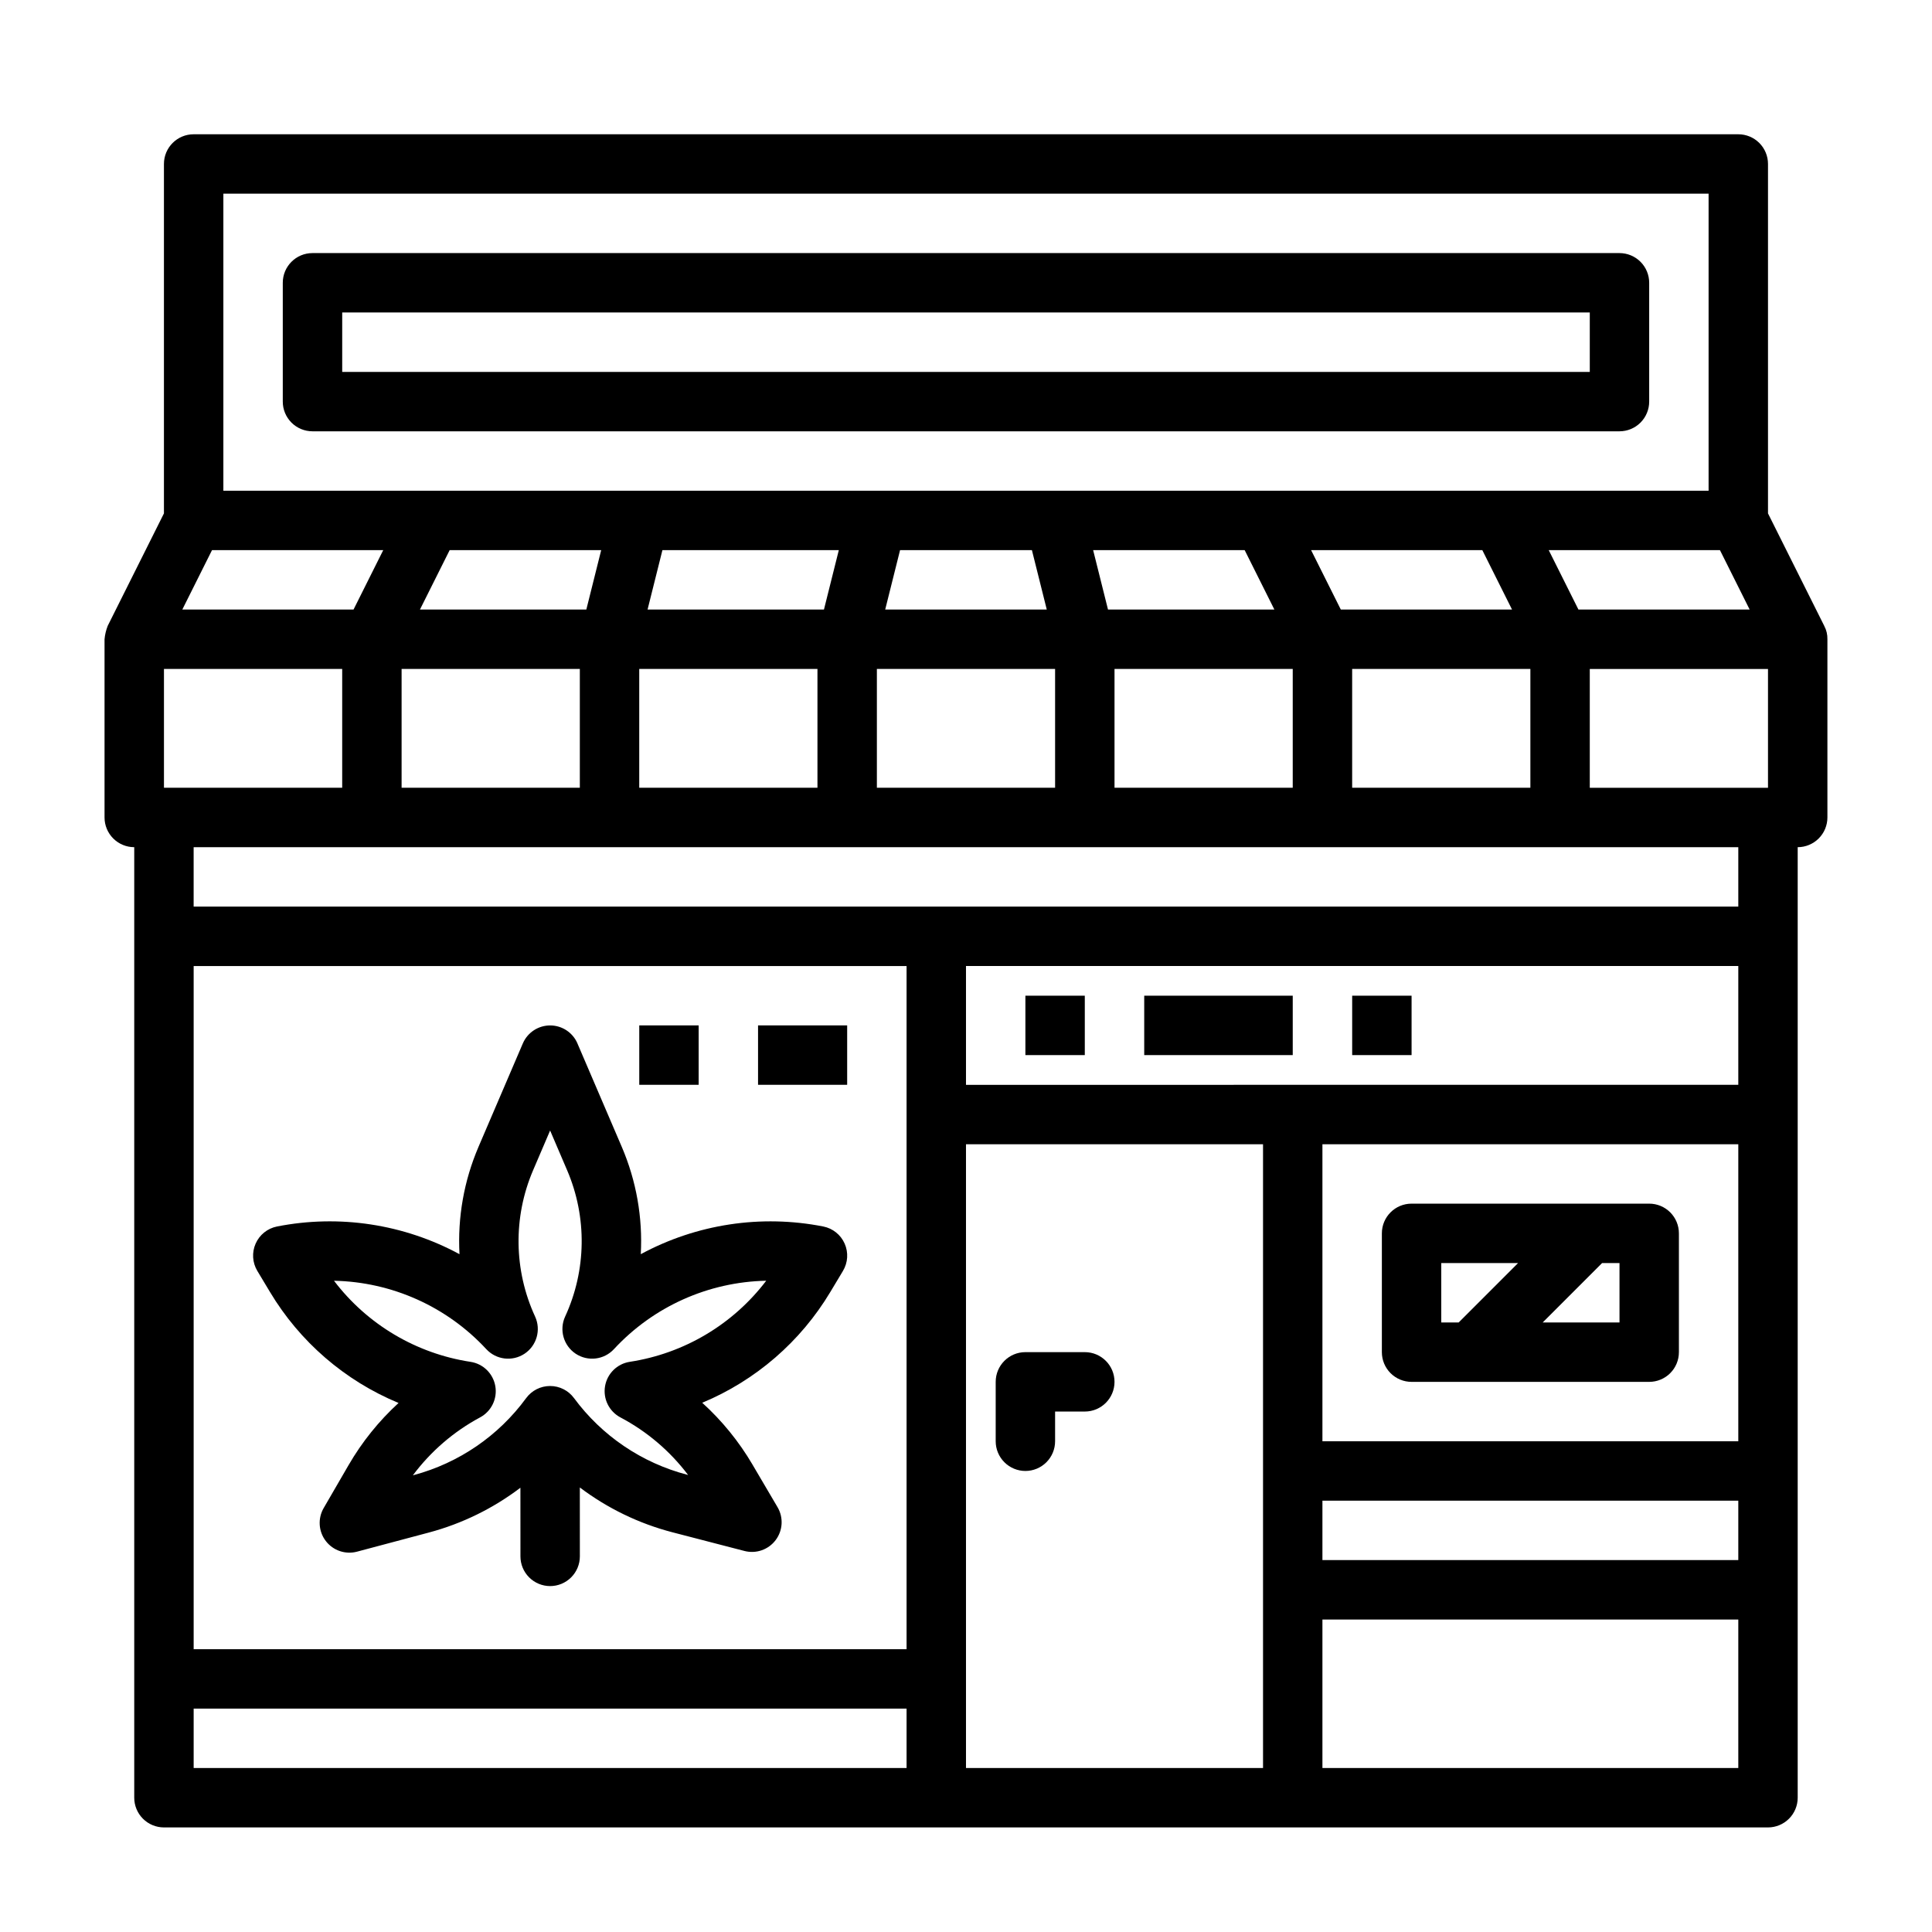
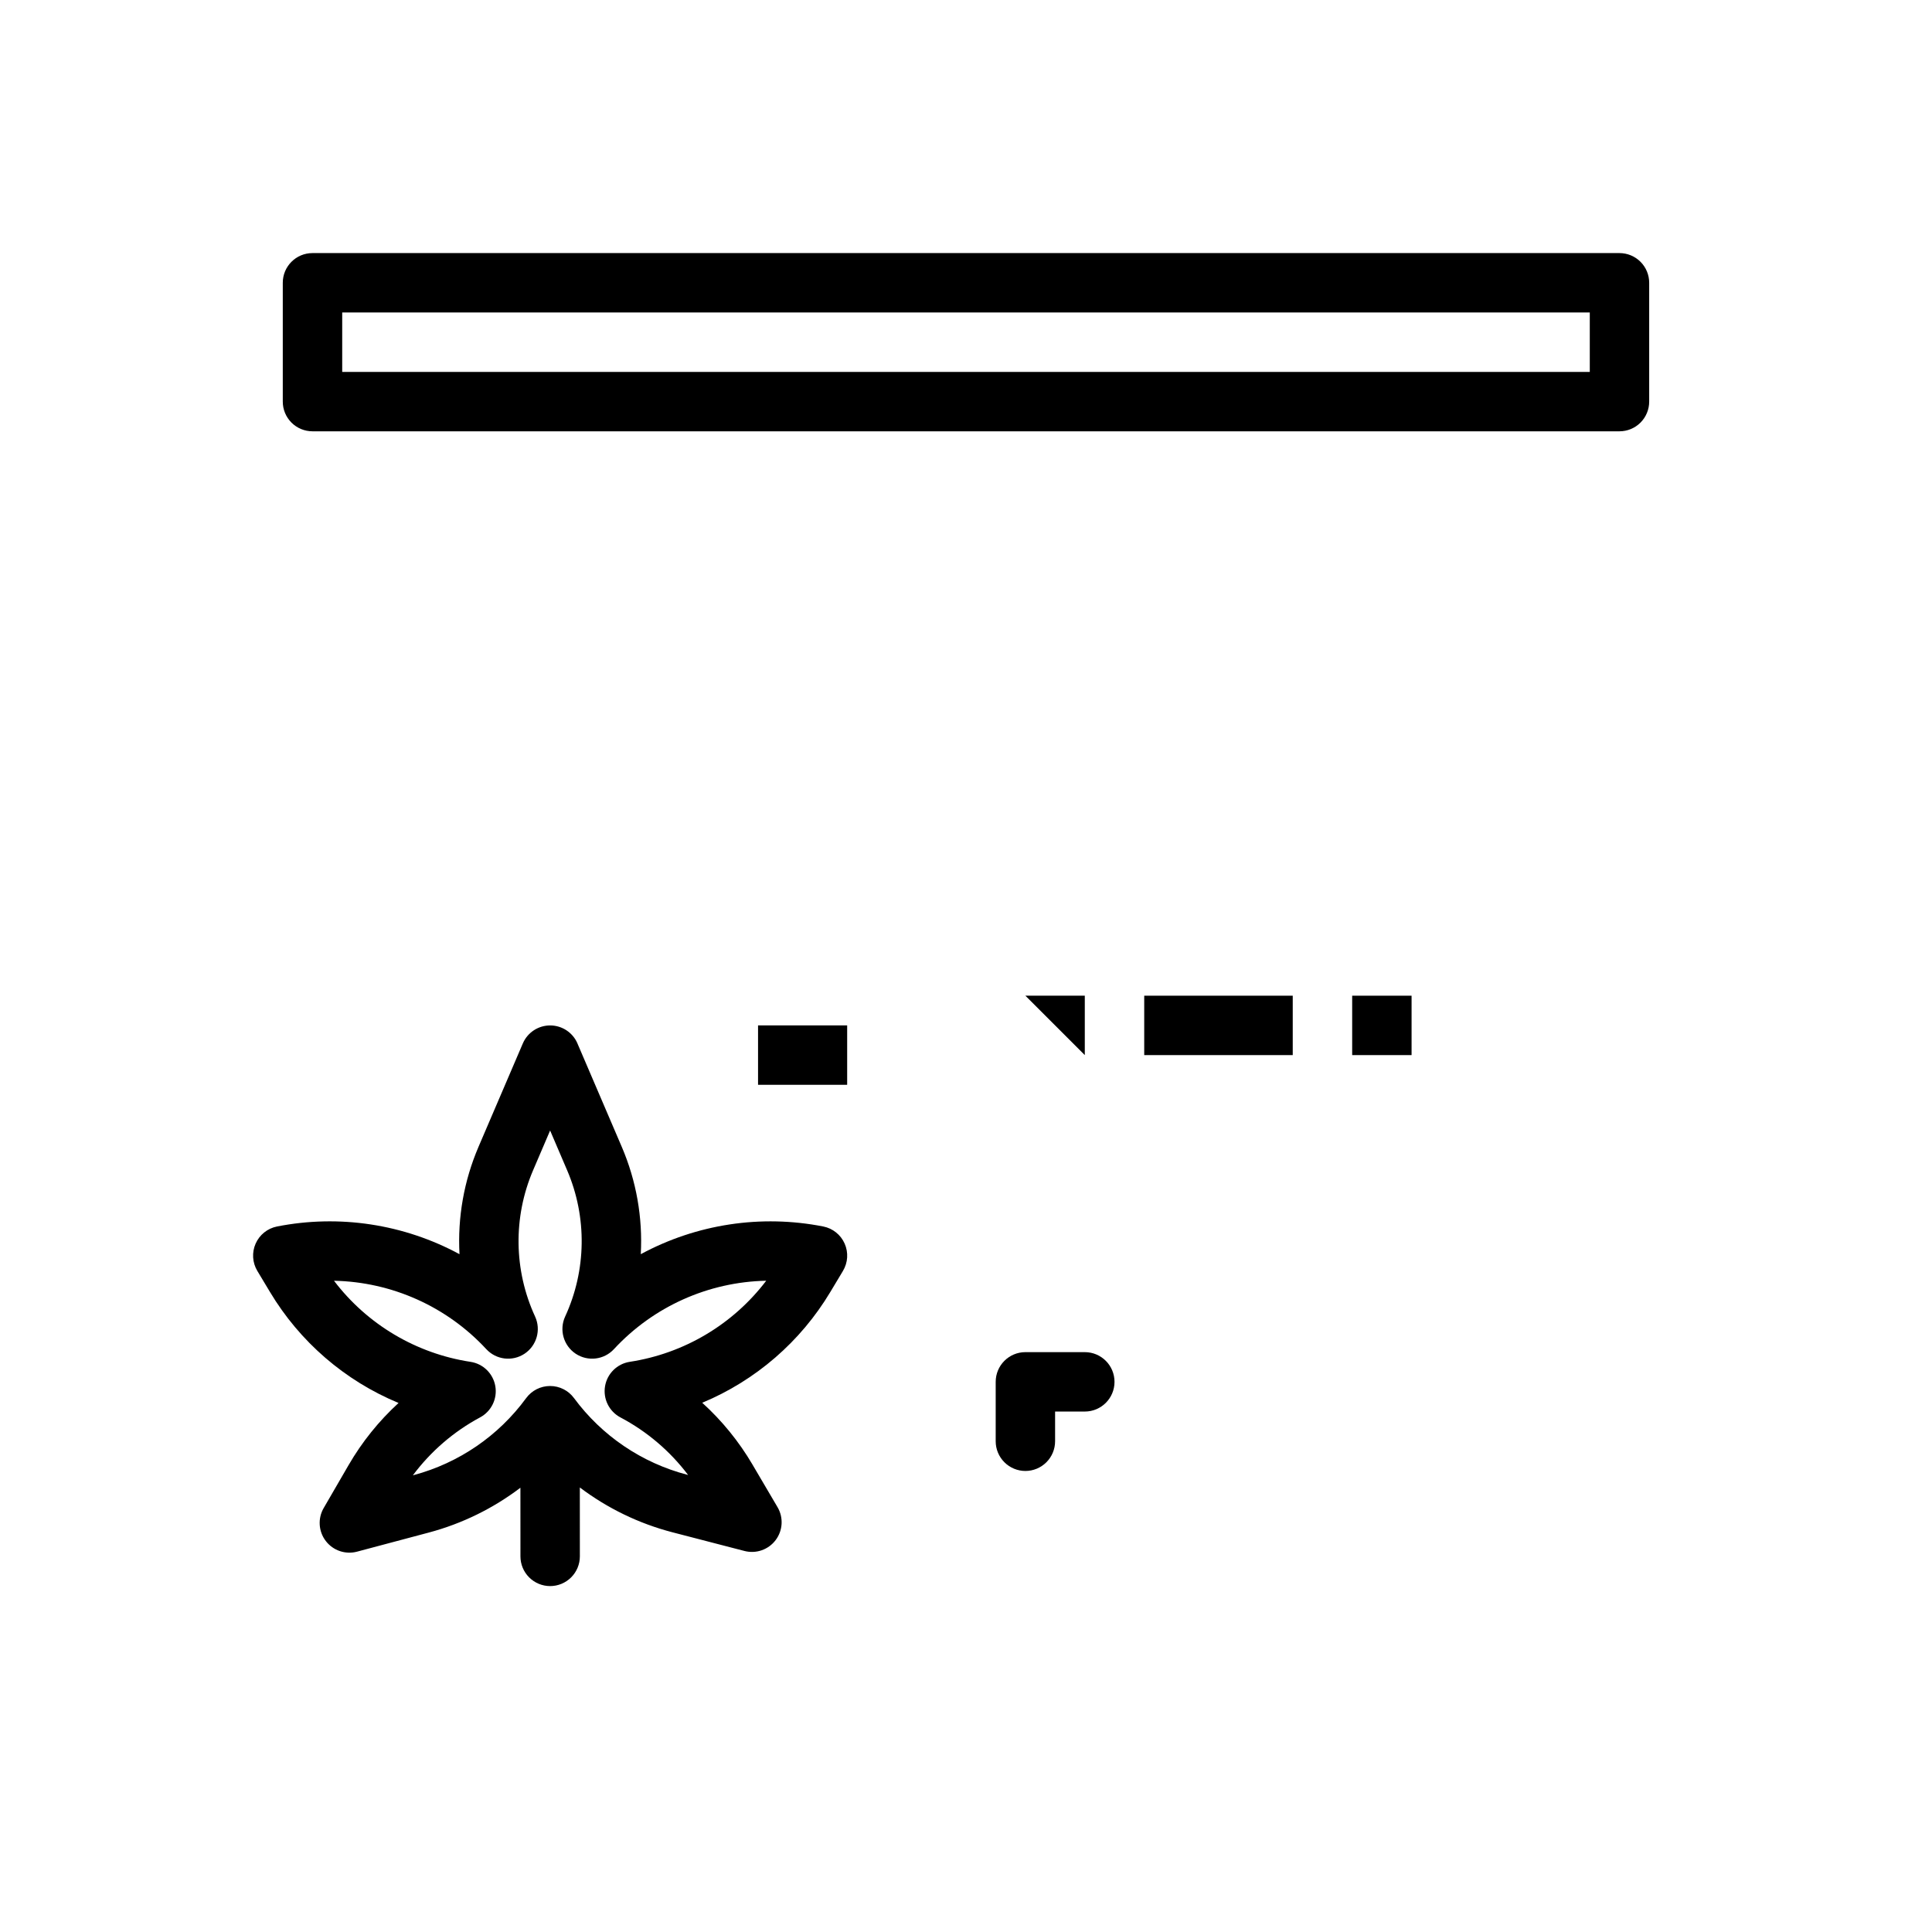
<svg xmlns="http://www.w3.org/2000/svg" fill="#000000" width="800px" height="800px" version="1.1" viewBox="144 144 512 512">
  <g>
-     <path d="m627.46 309.91c0-0.008 0-0.016-0.008-0.027l-14.914-29.824v-92.605c0-2.086-0.828-4.09-2.305-5.566-1.477-1.477-3.481-2.305-5.566-2.305h-409.35c-4.348 0-7.871 3.523-7.871 7.871v92.605l-14.914 29.824 0.004 0.004c-0.445 1.125-0.723 2.312-0.832 3.519v47.23c0 2.09 0.828 4.09 2.305 5.566s3.477 2.309 5.566 2.309v251.9c0 2.09 0.828 4.09 2.305 5.566 1.477 1.477 3.481 2.309 5.566 2.309h425.09c2.09 0 4.09-0.832 5.566-2.309 1.477-1.477 2.305-3.477 2.305-5.566v-251.9c2.09 0 4.09-0.832 5.566-2.309 1.477-1.477 2.309-3.477 2.309-5.566v-47.23c0.031-1.219-0.25-2.422-0.824-3.496zm-19.785-4.375h-45.375l-7.871-15.742h45.375zm-404.48-110.21h393.6v78.719l-393.6 0.004zm299.14 125.95h47.23v31.488h-47.23zm-3.008-15.742-7.871-15.742h45.375l7.871 15.742zm-59.969 15.742h47.23v31.488h-47.23zm-1.727-15.742-3.938-15.742h40.156l7.871 15.742zm-14.02 15.742v31.488h-47.23v-31.488zm-45.023-15.742 3.938-15.742h34.941l3.938 15.742zm-62.977 0 3.938-15.742h46.746l-3.938 15.742zm45.023 15.742v31.488h-47.23v-31.488zm-105.34-15.742 7.871-15.742h40.156l-3.938 15.742zm42.367 15.742v31.488h-47.234v-31.488zm-97.473-31.488h45.375l-7.871 15.742-45.375 0.004zm-12.738 31.488h47.234v31.488h-47.234zm196.8 291.27h-188.93v-15.742h188.93zm0-31.488h-188.93v-181.05h188.93zm94.465 31.488h-78.719v-165.31h78.719zm125.95 0h-110.21v-39.359h110.21zm0-55.105h-110.21v-15.742h110.21zm0-31.488h-110.21v-78.719h110.21zm0-94.465-204.67 0.004v-31.488h204.67zm0-47.23h-409.35v-15.742h409.35zm7.871-31.488h-47.23v-31.488h47.23z" />
    <path d="m573.18 211.07h-346.37c-4.348 0-7.871 3.523-7.871 7.871v31.488c0 2.09 0.828 4.09 2.305 5.566 1.477 1.477 3.481 2.305 5.566 2.305h346.37c2.086 0 4.09-0.828 5.566-2.305 1.477-1.477 2.305-3.477 2.305-5.566v-31.488c0-2.086-0.828-4.09-2.305-5.566s-3.481-2.305-5.566-2.305zm-7.871 31.488h-330.62v-15.746h330.62z" />
-     <path d="m518.08 510.21h62.977c2.09 0 4.09-0.828 5.566-2.305 1.477-1.477 2.305-3.481 2.305-5.566v-31.488c0-2.09-0.828-4.09-2.305-5.566-1.477-1.477-3.477-2.305-5.566-2.305h-62.977c-4.348 0-7.871 3.523-7.871 7.871v31.488c0 2.086 0.828 4.09 2.305 5.566 1.477 1.477 3.481 2.305 5.566 2.305zm50.492-31.488h4.613v15.742h-20.355zm-42.621 0h20.355l-15.742 15.742h-4.613z" />
    <path d="m415.74 533.82c2.09 0 4.09-0.832 5.566-2.309 1.477-1.477 2.305-3.477 2.305-5.566v-7.871h7.875c4.348 0 7.871-3.523 7.871-7.871 0-4.348-3.523-7.871-7.871-7.871h-15.746c-4.348 0-7.871 3.523-7.871 7.871v15.742c0 2.09 0.828 4.09 2.305 5.566 1.477 1.477 3.481 2.309 5.566 2.309z" />
-     <path d="m415.74 407.87h15.742v15.742h-15.742z" />
+     <path d="m415.74 407.87h15.742v15.742z" />
    <path d="m447.23 407.87h39.359v15.742h-39.359z" />
    <path d="m502.34 407.87h15.742v15.742h-15.742z" />
-     <path d="m313.41 415.74h15.742v15.742h-15.742z" />
    <path d="m344.89 415.74h23.617v15.742h-23.617z" />
    <path d="m215.53 486.36c7.906 13.219 19.859 23.543 34.09 29.441-5.227 4.789-9.695 10.344-13.25 16.48l-6.594 11.371c-1.598 2.754-1.375 6.199 0.559 8.727 1.934 2.531 5.199 3.644 8.277 2.828l19.078-5.078c8.766-2.348 16.992-6.375 24.223-11.863l0.008 18.188c0 2.09 0.828 4.094 2.305 5.566 1.477 1.477 3.481 2.309 5.566 2.309 2.09 0 4.09-0.832 5.566-2.309 1.477-1.473 2.309-3.477 2.309-5.566l-0.008-18.262v0.004c7.316 5.523 15.648 9.559 24.52 11.871l19.109 4.957c3.082 0.801 6.344-0.336 8.262-2.879 1.918-2.539 2.117-5.988 0.5-8.734l-6.664-11.328h0.004c-3.582-6.086-8.062-11.594-13.293-16.336 14.172-5.906 26.078-16.207 33.961-29.383l3.336-5.559h-0.004c1.32-2.195 1.488-4.894 0.449-7.234-1.035-2.344-3.144-4.035-5.652-4.535-16.488-3.246-33.594-0.652-48.375 7.336 0.531-9.723-1.184-19.441-5.019-28.398l-11.77-27.453h0.004c-1.242-2.894-4.086-4.769-7.234-4.769-3.152 0-5.996 1.875-7.238 4.769l-11.77 27.453h0.004c-3.836 8.957-5.551 18.676-5.019 28.398-14.781-7.992-31.887-10.586-48.371-7.336-2.512 0.5-4.621 2.191-5.656 4.535-1.035 2.34-0.867 5.039 0.449 7.234zm57.332 15.164c2.625 2.852 6.934 3.367 10.16 1.219 3.223-2.152 4.402-6.328 2.781-9.848-5.648-12.25-5.844-26.32-0.543-38.723l4.527-10.574 4.527 10.574c5.301 12.402 5.106 26.473-0.543 38.723-1.621 3.519-0.441 7.695 2.781 9.848 3.227 2.148 7.535 1.633 10.16-1.219 10.434-11.266 24.996-17.805 40.344-18.117-8.805 11.586-21.77 19.289-36.152 21.488-3.352 0.516-6 3.125-6.562 6.473-0.562 3.348 1.082 6.68 4.086 8.266 7.019 3.711 13.141 8.914 17.926 15.25l-0.223-0.059v0.004c-12.035-3.141-22.629-10.312-30.012-20.32-1.484-2.016-3.836-3.203-6.336-3.203h-0.016c-2.508 0.004-4.863 1.199-6.34 3.223-7.316 9.992-17.824 17.184-29.785 20.387l-0.223 0.059h-0.004c4.746-6.359 10.828-11.605 17.82-15.355 2.981-1.602 4.606-4.934 4.031-8.27-0.574-3.336-3.215-5.934-6.562-6.445-14.398-2.191-27.379-9.898-36.191-21.492 15.352 0.312 29.914 6.848 40.348 18.113z" />
  </g>
</svg>